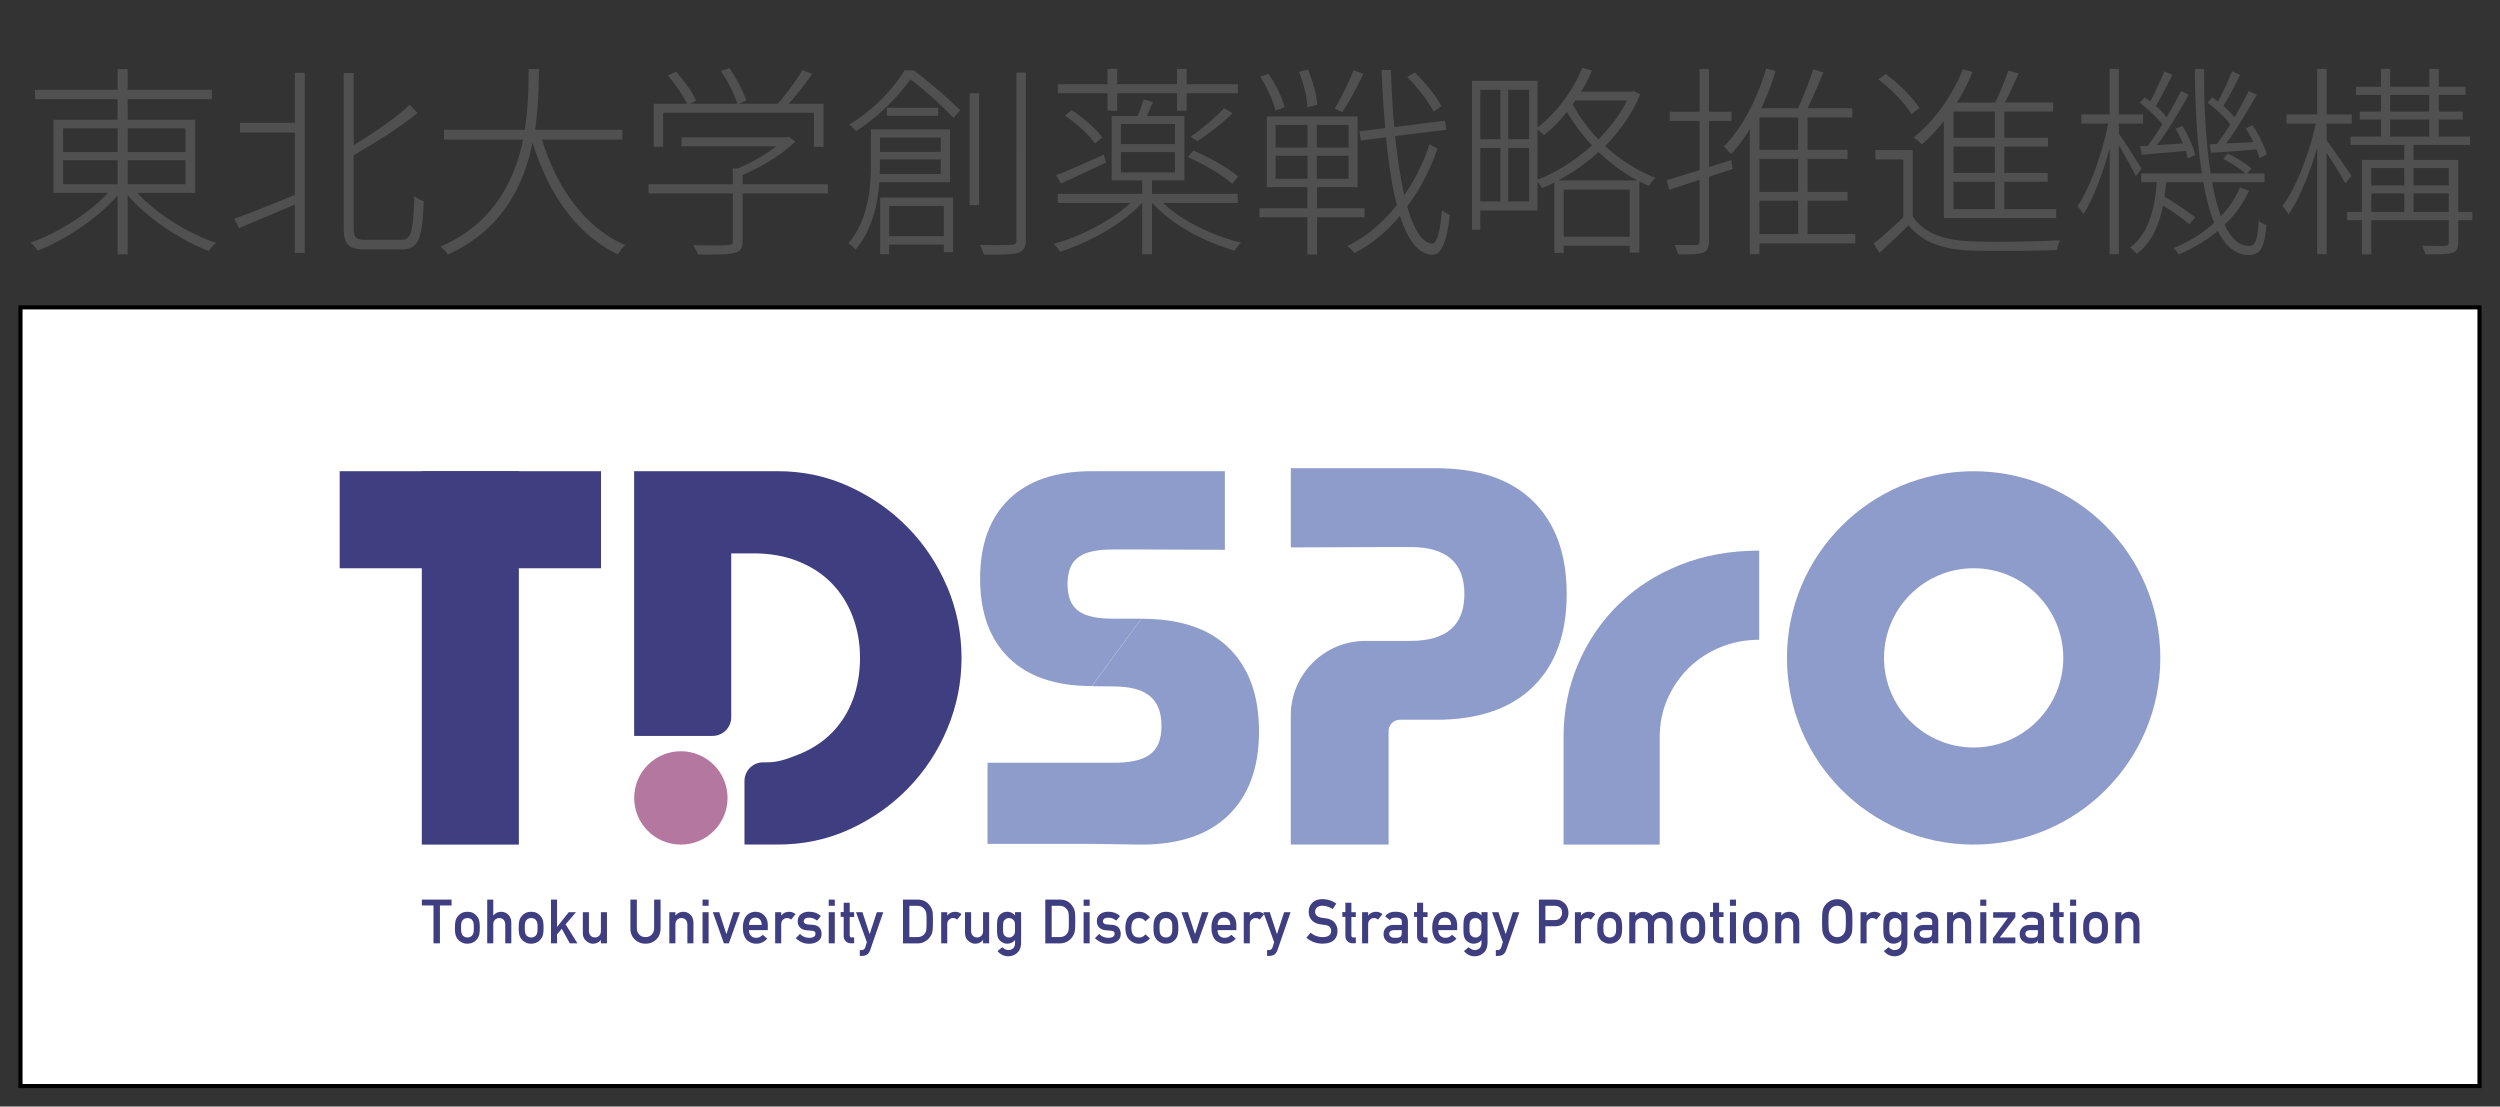
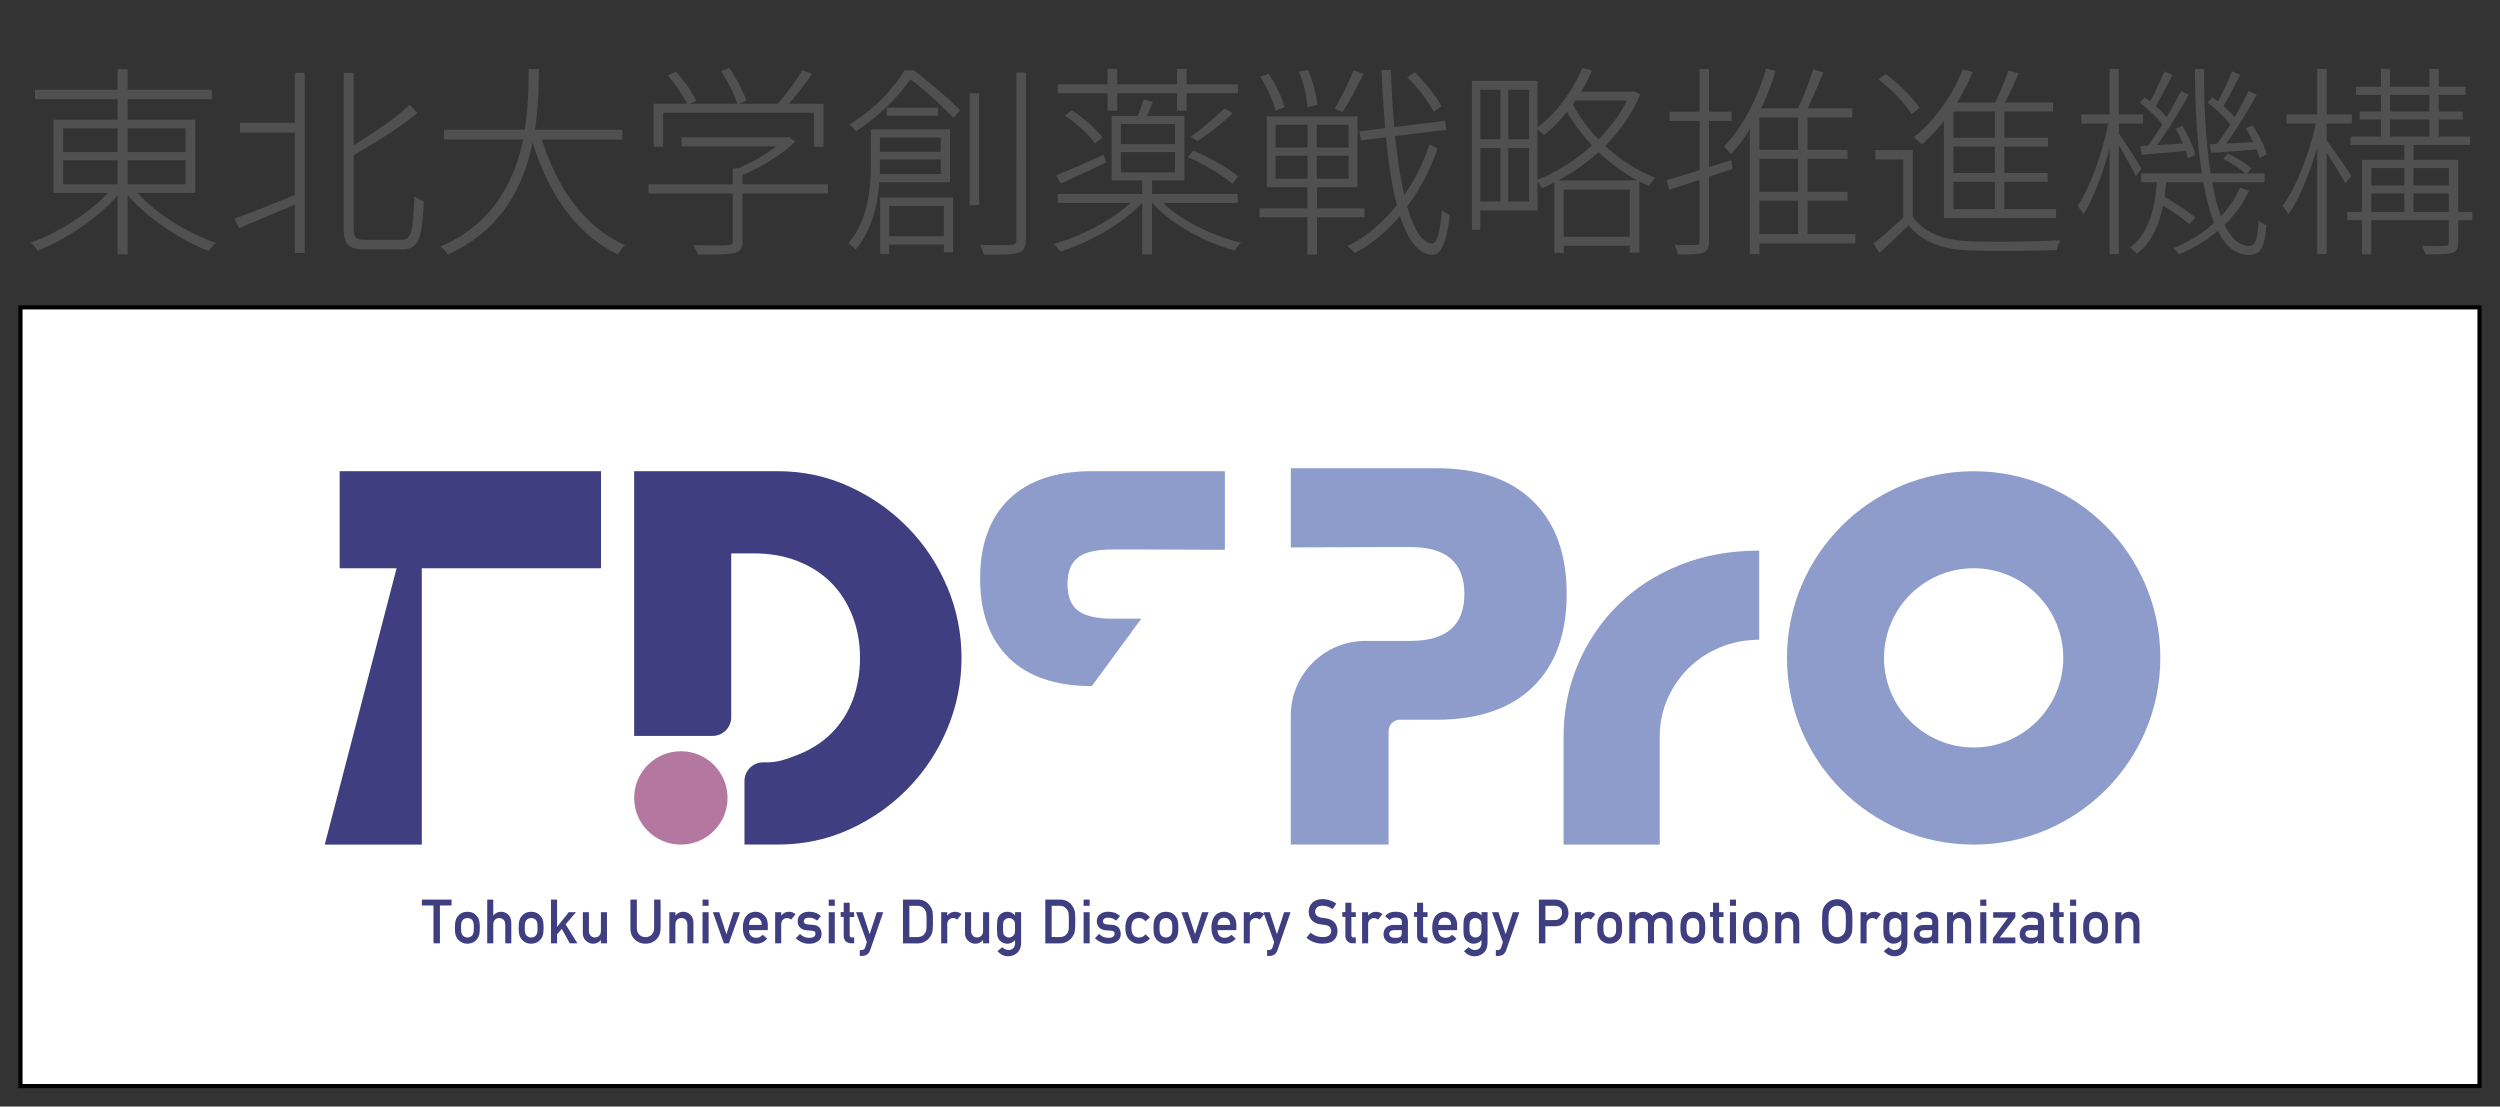
<svg xmlns="http://www.w3.org/2000/svg" id="text" viewBox="0 0 610 270">
  <rect x="0" y="0" width="610" height="270" fill="#333333" stroke="none" />
  <defs>
    <style>.cls-2{fill:#8d9cca}.cls-3{fill:#505050}.cls-6{fill:#3f3e80}</style>
  </defs>
  <path d="M0 0h610v270H0z" style="fill:none" />
  <path d="M33.5 47.06c4.7 5.15 12.5 9.95 19.2 12.2-.6.45-1.35 1.35-1.75 2-6.8-2.6-14.95-8-19.8-13.65v14.45H28.7v-14.4c-4.85 5.65-12.85 10.9-19.55 13.5-.4-.6-1.1-1.55-1.7-1.95 6.55-2.3 14.25-7.1 18.9-12.15h-13.3V29.21H28.7v-5H8.55v-2.3H28.7v-5.05h2.45v5.05H51.7v2.3H31.15v5h16.5v17.85H33.5Zm-18.1-9.95h13.3v-5.8H15.4v5.8Zm0 7.85h13.3v-5.85H15.4v5.85Zm15.75-13.65v5.8h14.1v-5.8h-14.1Zm14.1 7.8h-14.1v5.85h14.1v-5.85ZM71.95 17.76h2.4v43.95h-2.4v-11.8c-4.85 2.05-9.8 4.15-13.6 5.75l-1.2-2.3c3.75-1.3 9.3-3.55 14.8-5.8v-15.2h-13.4v-2.4h13.4v-12.2ZM97.9 58.51c2.55 0 2.9-2.2 3.2-10.65.65.55 1.65 1.05 2.3 1.2-.35 8.8-1.05 11.8-5.45 11.8H89.1c-4 0-5.25-1.15-5.25-5.5V17.81h2.45v17.6c5.05-3.05 10.45-6.75 13.65-9.85l1.9 2c-4.1 3.45-10.1 7.15-15.55 10.3v17.55c0 2.55.5 3.1 2.9 3.1h8.7ZM132.25 34.06c3.6 11.8 10.5 21.5 20.3 25.75-.65.55-1.35 1.55-1.8 2.25-10.05-4.8-16.95-14.75-20.8-27.3-2.1 10.4-7.4 21.4-20.7 27.35-.4-.65-1.15-1.5-1.8-1.95 13-5.55 18.1-16.15 20.2-26.1h-19.3v-2.4h19.7c.9-5.7.9-11 .95-14.8h2.5c-.05 3.9-.1 9.15-.95 14.8h21.3v2.4h-19.6ZM202 47.21h-20.8v11.6c0 1.7-.45 2.5-2 2.9-1.5.4-4.2.4-8.9.4-.2-.65-.7-1.6-1.15-2.3 4.3.1 7.4.1 8.45 0 1.05-.1 1.2-.3 1.2-1v-11.6h-20.55v-2.25h20.55v-3.85h1.25c3.3-1.4 6.8-3.4 9.35-5.4h-23.1v-2.2h25.6l.55-.15 1.6 1.2c-3.2 3.15-8.35 6.2-12.85 8.15v2.25H202v2.25Zm-40.2-11.4h-2.3v-10.5h8.15c-1-2-2.9-4.8-4.7-6.9l2-.9c1.95 2.15 4.05 5.05 4.9 7.05l-1.4.75h11.45c-.65-2.2-2.3-5.5-4-7.95l2.05-.75c1.75 2.5 3.5 5.85 4.15 7.95l-1.8.75h9.45c2.05-2.25 4.6-5.75 6.05-8.2l2.35.95c-1.7 2.45-3.8 5.15-5.7 7.25h8.5v10.5h-2.35v-8.3h-36.8v8.3ZM214.55 44.46c-.4 5.45-1.8 11.75-5.8 16.45-.35-.5-1.25-1.25-1.75-1.55 4.8-5.65 5.5-13.35 5.5-19.15v-8.65h19.3v12.9h-17.25Zm8.4-27.3c3.9 2.95 8.8 7.15 11.35 9.75l-1.65 1.85c-2.4-2.5-6.7-6.6-10.5-9.4-2.8 3.9-7.25 8.75-13.3 12.65-.35-.5-1.1-1.25-1.65-1.6 6.3-3.8 11-9.1 13.5-13.25h2.25Zm6.6 25.3v-3.55H214.7v1.35c0 .7 0 1.45-.05 2.2h14.9Zm-14.85-8.9v3.5h14.85v-3.5H214.7Zm.05 14.65h17.8v13.35h-2.25v-1.9h-13.35v2.35h-2.2v-13.8Zm14.15-21.9v1.95h-12.5v-1.95h12.5Zm-11.95 23.95v7.35h13.35v-7.35h-13.35Zm19.65-27.5h2.3v27.3h-2.3v-27.3Zm13.7-5.05v40.8c0 1.95-.65 2.8-1.95 3.2-1.3.4-3.75.45-8.3.4-.15-.55-.55-1.65-.95-2.35 3.65.1 6.7.05 7.55 0 .95 0 1.35-.3 1.35-1.2V17.71h2.3ZM283.8 49.51c4.5 4.35 12.1 8.05 19.05 9.7-.55.5-1.25 1.3-1.55 1.95-7.35-2.05-15.55-6.45-20.15-11.65h-.05v12.55h-2.4V49.51h-.05c-4.75 5.15-13.05 9.75-20 11.9-.35-.6-1.05-1.45-1.55-1.9 6.5-1.8 14.1-5.65 18.75-10H258.1v-2.2h20.6v-3.3h-7.45v-15.7h6.35c.55-1.3 1.1-2.9 1.4-4.05l2.3.6c-.45 1.2-1 2.4-1.45 3.45H289v15.7h-7.9v3.3H302v2.2h-18.2Zm-13.95-9.85c-3.8 1.8-7.8 3.7-11 5.1l-1.15-2c3-1.15 7.35-3.1 11.65-5.05l.5 1.95Zm.4-16.9H258.1v-2.2h12.15v-3.75h2.35v3.75h14.6v-3.75h2.35v3.75h12.5v2.2h-12.5v4.25h-2.35v-4.25h-14.6v4.25h-2.35v-4.25Zm-8.75 4.15c2.85 1.8 6.05 4.6 7.45 6.65l-1.8 1.45c-1.4-2.1-4.5-4.95-7.35-6.8l1.7-1.3Zm12 8.25h13.2v-4.9h-13.2v4.9Zm0 6.9h13.2v-4.95h-13.2v4.95Zm27.2 2.8c-2.35-2.1-7.05-4.85-10.9-6.55l1.35-1.55c3.9 1.6 8.6 4.25 10.95 6.3l-1.4 1.8Zm.05-17.25c-2.45 2.45-5.95 5.1-8.6 6.85l-1.65-1.1c2.6-1.75 6.2-4.85 8.2-6.95l2.05 1.2ZM321.35 53.01v9.1H319v-9.1h-11.7v-2.2H319v-5.15h-9.9V28.41h22.15v17.25h-9.9v5.15h11.6v2.2h-11.6Zm-10.15-26c-.45-2.2-2.05-5.7-3.7-8.3l2-.7c1.8 2.5 3.4 5.95 3.9 8.15l-2.2.85Zm.05 9h7.8v-5.55h-7.8v5.55Zm0 7.6h7.8v-5.6h-7.8v5.6ZM319 26.16c-.05-2.25-.9-5.9-2.05-8.65l2.2-.5c1.2 2.8 2.15 6.35 2.25 8.55l-2.4.6Zm10.05 4.3h-7.75v5.55h7.75v-5.55Zm0 7.55h-7.75v5.6h7.75v-5.6Zm3.6-20c-1.5 3.2-3.55 7-5.1 9.35l-1.9-.85c1.5-2.45 3.55-6.55 4.6-9.35l2.4.85Zm18.1 18.25c-1.7 5-4.2 9.85-7.4 14.1 1.6 5.55 3.6 8.9 6.05 9.05 1.2.05 2-2.9 2.45-8.1.5.45 1.4.95 1.9 1.15-.85 7.4-2.35 9.8-4.3 9.7-3.45-.15-6-3.7-7.85-9.5-3.25 3.85-7 7-11.1 9.1-.45-.55-1.15-1.3-1.75-1.75 4.5-2.15 8.65-5.65 12.1-10-1.2-4.55-2.05-10.2-2.65-16.5l-6.15.75-.35-2.2 6.3-.8c-.4-4.45-.7-9.25-.9-14.2h2.3c.15 4.85.4 9.55.8 13.95l12.35-1.55.35 2.2-12.5 1.55c.6 5.45 1.3 10.35 2.25 14.4 2.65-3.85 4.75-8.1 6.15-12.4l1.95 1.05Zm-.95-9c-1.2-2.4-3.9-6-6.45-8.45l1.85-1.15c2.55 2.5 5.35 5.95 6.5 8.25l-1.9 1.35ZM400.2 23.01c-1.95 4.8-5 9-8.55 12.6 3.4 3.15 7.55 5.95 12.25 7.75-.5.5-1.15 1.35-1.55 2-.8-.35-1.6-.7-2.35-1.1v17.35h-2.35v-1.65h-16.1v1.75h-2.3v-17.2c-1 .55-2 1-3 1.4-.25-.45-.7-1.05-1.1-1.55v7H361.2v4.7h-2.05V19.71h16v11.4c4.55-3.5 8.55-8.8 10.95-14.55l2.35.65c-.75 1.75-1.65 3.5-2.65 5.15h12.4l.4-.15 1.6.8Zm-39-1.1v12.05h4.9V21.91h-4.9Zm0 27.25h4.9V36.11h-4.9v13.05Zm11.9-27.25H368v12.05h5.1V21.91Zm0 27.25V36.11H368v13.05h5.1Zm2.05-5.3c4.45-1.75 9.2-4.65 13.3-8.4-2.55-2.7-4.6-5.55-6.1-8.15-1.75 2.15-3.65 4.1-5.6 5.65-.35-.35-1.05-.95-1.6-1.4v12.3Zm24.35.15c-3.55-1.9-6.7-4.3-9.45-6.9a50.59 50.59 0 0 1-9.8 6.9h19.25Zm-1.85 13.75v-11.5h-16.1v11.5h16.1ZM384.4 24.51l-.65.95c1.45 2.75 3.6 5.75 6.25 8.55 2.85-2.85 5.3-6.05 7-9.5h-12.6ZM422.75 41.26c-1.9.6-3.85 1.25-5.75 1.85v15.75c0 1.6-.45 2.4-1.5 2.8-1.05.35-2.85.45-6.05.4-.15-.55-.5-1.6-.85-2.3 2.5.05 4.55.05 5.2 0 .6 0 .9-.2.9-.9v-15l-7.4 2.45-.65-2.35c2.2-.65 5-1.5 8.05-2.45v-12h-7.3v-2.25h7.3v-10.4h2.3v10.4h5.5v2.25H417v11.25l5.45-1.7.3 2.2Zm29.95 18.15h-23.4v2.6h-2.35v-30.5c-1.4 2.3-2.95 4.35-4.55 6.1-.4-.4-1.25-1.4-1.8-1.85 4.5-4.5 8.15-11.55 10.35-19.05l2.3.6c-.95 3.15-2.15 6.25-3.5 9.1h8.95c1.35-2.8 2.85-6.7 3.7-9.5l2.5.75c-1.15 2.8-2.6 6.15-3.85 8.75h10.9v2.25h-10.9v7.9h9.75v2.2h-9.75v8.05h9.75v2.15h-9.75v8.15h11.65v2.3Zm-13.95-30.75h-9.45v7.9h9.45v-7.9Zm0 10.1h-9.45v8.05h9.45v-8.05Zm-9.45 18.35h9.45v-8.15h-9.45v8.15ZM466.7 52.81c2.65 4 7.55 5.8 13.9 6.05 5.25.25 16.6.1 22.1-.25-.35.55-.7 1.65-.8 2.4-5.25.2-15.9.3-21.25.1-6.85-.25-11.75-2.15-14.95-6.15-2.3 2.25-4.7 4.55-7.15 6.75l-1.4-2.3c2.2-1.7 4.9-4.1 7.25-6.4v-14.1h-6.8v-2.3h9.1v16.2Zm-.3-24.95c-1.5-2.55-4.9-6.1-8.1-8.5l1.8-1.3c3.2 2.3 6.65 5.8 8.25 8.3l-1.95 1.5Zm7.9 1.7c-1.7 2.15-3.5 4.1-5.4 5.7-.4-.45-1.35-1.35-1.95-1.75 5-3.95 9.35-10.05 12-16.6l2.35.65c-1.05 2.6-2.35 5.1-3.8 7.45h9.35c1.15-2.4 2.45-5.55 3.2-7.8l2.5.7c-1 2.3-2.2 4.95-3.35 7.1h11.75v2.2h-11.9v6.4h10.65v2.15h-10.65v6.45h10.6v2.15h-10.6v6.65h12.65v2.2h-27.4V29.56Zm12.45-2.35h-10.1v6.4h10.1v-6.4Zm0 8.55h-10.1v6.45h10.1v-6.45Zm0 8.6h-10.1v6.65h10.1v-6.65ZM521.15 43.01c-.7-1.55-2.7-5.1-4.15-7.55v26.55h-2.25v-25.8c-1.65 6.15-4.05 12.4-6.4 16.05-.35-.6-1-1.5-1.45-1.95 3-4.35 6.05-12.9 7.5-20.15h-6.55v-2.25h6.9v-11.1H517v11.1h5.9v2.25H517v2.45c1.3 1.75 4.75 7.2 5.5 8.55l-1.35 1.85Zm27.6 3.55c-1.4 3.1-3.4 5.85-5.95 8.3 1.65 3.35 3.6 5.15 5.95 5.15 1.55 0 2.1-1.3 2.35-6.15.5.45 1.35.85 1.9 1.05-.45 5.55-1.4 7.3-4.4 7.3s-5.55-2.1-7.45-5.85c-2.75 2.3-5.95 4.2-9.5 5.7-.3-.4-.9-1.15-1.35-1.5 3.8-1.55 7.2-3.65 9.95-6.2-1.1-2.7-1.95-6.05-2.65-9.9h-9.05c-.1 1.2-.25 2.4-.4 3.55 2.65 1.55 5.8 3.65 7.5 5.05l-1.45 1.65c-1.4-1.25-4-3.05-6.45-4.55-.95 4.85-2.8 9.1-6.4 11.8-.35-.45-1.1-1.25-1.65-1.55 4.6-3.35 6.05-9.45 6.55-15.95h-3.8v-2.15h14.8c-1.1-7.15-1.65-15.85-1.7-25.45h2.25c-.05 9.9.5 18.55 1.6 25.45h8.5c-1.35-1.1-3.55-2.6-5.45-3.55l1.15-1.3c2.05 1 4.5 2.5 5.75 3.65l-1.05 1.2h4.25v2.15h-12.8c.6 3.2 1.3 6 2.15 8.3 2-2.1 3.55-4.45 4.65-7l2.2.8Zm-24.7-11c1.15-1.45 2.35-3.35 3.6-5.25-1.3-1.6-3.55-3.75-5.55-5.25l1.2-1.3c.45.3.9.65 1.35 1 1.2-2.2 2.6-5.25 3.45-7.35l1.95.85c-1.2 2.5-2.75 5.5-4.05 7.6 1.05.9 2 1.85 2.65 2.75 1.35-2.25 2.6-4.55 3.5-6.4l1.9.9c-2.15 3.9-5.1 8.8-7.75 12.3l6.35-.4c-.55-1.25-1.15-2.5-1.8-3.6l1.65-.7c1.4 2.25 2.75 5.25 3.15 7.1l-1.8.85c-.1-.55-.3-1.15-.5-1.85-3.9.4-7.6.65-10.75.95l-.4-2.1 1.85-.1Zm16.9-.45c1-1.35 2.15-3 3.25-4.75-1.2-1.6-3.5-3.8-5.55-5.3l1.15-1.3c.45.3.9.65 1.4 1 1.2-2.2 2.6-5.25 3.4-7.35l2 .85c-1.25 2.5-2.8 5.55-4.1 7.6 1.05.9 2 1.9 2.75 2.75 1.3-2.25 2.5-4.5 3.4-6.4l2 .9c-2.15 3.8-4.95 8.45-7.45 11.9 2.05-.1 4.3-.2 6.6-.35-.55-1.15-1.2-2.35-1.85-3.35l1.7-.75c1.45 2.25 2.95 5.2 3.45 7.1l-1.8.95c-.15-.65-.4-1.35-.7-2.15-4.05.35-7.85.65-11.1.8l-.35-2.05 1.8-.1ZM572.25 44.76c-.75-1.55-2.95-5-4.55-7.5v24.75h-2.3v-25.9c-1.85 6.2-4.45 12.55-7 16.2-.35-.6-1-1.55-1.5-2 3.25-4.35 6.6-12.85 8.15-20.15h-7.15v-2.25h7.5v-11.1h2.3v11.1h6.15v2.25h-6.15v4.15c1.4 1.75 5.15 7.25 6.05 8.6l-1.5 1.85Zm31 8.95h-3.45v5.45c0 1.45-.35 2.15-1.45 2.55-1.15.35-3.2.35-6.55.35-.15-.55-.5-1.45-.8-2.1 2.7.1 4.95.05 5.65.05.65-.05.85-.25.85-.8v-5.5h-18.9v8.35h-2.3v-8.35h-3.6v-2h3.6v-12.7h10.35v-3.65h-13.1v-2.05h7.4v-4.15h-5.2v-1.95h5.2v-4.05h-6.1v-2h6.1v-4.35h2.25v4.35h9.55v-4.35h2.3v4.35h6.55v2h-6.55v4.05h5.85v1.95h-5.85v4.15h7.65v2.05h-13.8v3.65h10.9v12.7h3.45v2Zm-24.65-12.7v4.25h8.05v-4.25h-8.05Zm0 10.7h8.05v-4.5h-8.05v4.5Zm4.6-24.5h9.55v-4.05h-9.55v4.05Zm0 6.1h9.55v-4.15h-9.55v4.15Zm5.7 7.7v4.25h8.6v-4.25h-8.6Zm8.6 10.7v-4.5h-8.6v4.5h8.6Z" class="cls-3" />
  <path d="M5 75h600v190H5z" style="fill:#fff;stroke:#000;stroke-miterlimit:10" />
  <path d="M105.77 220.93h-2.83v-1.43h7.24v1.43h-2.84v9.24h-1.57v-9.24ZM111.01 226.37c0-.8.06-1.42.19-1.85.13-.42.33-.78.61-1.06.2-.25.49-.48.85-.68.36-.19.82-.29 1.38-.3.58 0 1.05.11 1.41.3.36.2.63.43.82.68.29.29.5.64.62 1.06.12.43.18 1.04.18 1.85s-.06 1.41-.18 1.83c-.12.42-.33.78-.62 1.09-.09.11-.21.22-.35.33-.12.12-.28.23-.48.31-.36.21-.83.32-1.41.33-.56 0-1.02-.12-1.38-.33-.36-.19-.65-.4-.85-.64-.27-.31-.48-.67-.61-1.09-.13-.42-.19-1.03-.19-1.83Zm4.6.01c0-.54-.02-.94-.07-1.19-.05-.24-.14-.45-.29-.63a1.06 1.06 0 0 0-.48-.4c-.21-.1-.44-.15-.71-.15-.25 0-.48.05-.7.15-.2.1-.37.23-.5.4-.13.18-.22.39-.28.63-.06.25-.08.64-.08 1.18s.03.92.08 1.16c.06.25.15.47.28.66.13.15.29.28.5.39.21.11.45.16.7.16.27 0 .51-.05.71-.16.21-.11.37-.24.48-.39.15-.19.24-.41.29-.66.05-.25.07-.63.07-1.15ZM118.88 219.5h1.48v3.88h.03c.49-.6 1.12-.9 1.91-.9.61 0 1.17.22 1.67.67.5.45.76 1.11.79 1.98v5.05h-1.48v-4.53c0-.53-.14-.94-.41-1.22-.27-.28-.62-.42-1.04-.42s-.78.14-1.05.42c-.28.28-.42.68-.42 1.22v4.53h-1.48V219.5ZM126.57 226.37c0-.8.06-1.42.19-1.85.13-.42.33-.78.61-1.06.2-.25.49-.48.85-.68.36-.19.82-.29 1.38-.3.58 0 1.05.11 1.41.3.36.2.63.43.82.68.29.29.5.64.62 1.06.12.43.18 1.04.18 1.85s-.06 1.41-.18 1.83c-.12.42-.33.78-.62 1.09-.09.11-.21.22-.35.33-.12.12-.28.23-.48.31-.36.21-.83.32-1.41.33-.56 0-1.02-.12-1.38-.33-.36-.19-.65-.4-.85-.64-.27-.31-.48-.67-.61-1.09-.13-.42-.19-1.03-.19-1.83Zm4.59.01c0-.54-.02-.94-.07-1.19-.05-.24-.14-.45-.29-.63a1.06 1.06 0 0 0-.48-.4c-.21-.1-.44-.15-.71-.15-.25 0-.48.05-.7.15-.2.1-.37.23-.5.4-.13.18-.22.39-.28.63-.06.25-.08.64-.08 1.18s.03.92.08 1.16c.06.25.15.47.28.66.13.15.29.28.5.39.21.11.45.16.7.16.27 0 .51-.05.71-.16.21-.11.37-.24.48-.39.15-.19.24-.41.29-.66.05-.25.07-.63.07-1.15ZM134.44 219.5h1.48v6.64h.03l2.83-3.57h1.77l-2.54 2.97 2.89 4.64h-1.86l-1.96-3.55-1.16 1.36v2.19h-1.48V219.5ZM142.22 222.57h1.48v4.53c0 .51.14.91.42 1.2.27.29.62.43 1.05.43s.77-.14 1.04-.43c.28-.29.41-.69.41-1.2v-4.53h1.48v7.6h-1.48v-.81h-.03c-.49.6-1.12.9-1.91.9-.61 0-1.16-.24-1.65-.69-.54-.44-.81-1.09-.82-1.94v-5.06ZM153.82 219.5h1.57v6.89c0 .73.21 1.28.61 1.66.39.4.89.6 1.5.6s1.12-.2 1.51-.6c.39-.38.59-.94.6-1.66v-6.89h1.57v7.06c-.02 1.12-.37 2.01-1.06 2.67-.69.68-1.56 1.02-2.62 1.03-1.04 0-1.9-.35-2.6-1.03-.71-.66-1.07-1.55-1.08-2.67v-7.06ZM163.32 222.57h1.48v.81h.03c.49-.6 1.12-.9 1.91-.9.61 0 1.17.22 1.67.67.5.45.76 1.11.79 1.98v5.05h-1.48v-4.53c0-.53-.14-.94-.41-1.22-.27-.28-.62-.42-1.04-.42s-.78.14-1.05.42c-.28.28-.42.68-.42 1.22v4.53h-1.48v-7.6ZM171.42 219.5h1.48v1.52h-1.48v-1.52Zm0 3.07h1.48v7.6h-1.48v-7.6ZM173.93 222.57h1.57l1.73 5.33h.03l1.72-5.33h1.57l-2.7 7.6h-1.22l-2.7-7.6ZM182.75 226.95c0 .61.17 1.08.51 1.39.32.32.73.48 1.25.48.6 0 1.14-.25 1.61-.74l1.07.95c-.75.83-1.64 1.24-2.65 1.23-.39 0-.77-.06-1.13-.18-.18-.06-.36-.15-.54-.26-.19-.09-.36-.21-.52-.34-.31-.28-.57-.68-.76-1.19-.21-.49-.32-1.12-.32-1.9s.09-1.38.28-1.88c.18-.51.42-.91.71-1.2.29-.3.62-.51.99-.64.36-.13.71-.2 1.06-.2.84 0 1.55.29 2.13.86.59.57.89 1.36.9 2.36v1.26h-4.59Zm3.11-1.26c-.02-.59-.17-1.04-.46-1.35-.28-.29-.65-.43-1.09-.43s-.81.14-1.09.43c-.28.3-.43.75-.46 1.35h3.11ZM189.13 222.57h1.48v.81h.03c.49-.6 1.12-.9 1.92-.9.59 0 1.11.2 1.55.58l-1.08 1.32c-.31-.25-.64-.38-.97-.38-.38 0-.7.13-.97.38-.3.25-.46.65-.47 1.21v4.58h-1.48v-7.6ZM195.19 227.85c.6.65 1.38.98 2.33.98.43 0 .77-.09 1.05-.26a.8.8 0 0 0 .4-.72c0-.27-.08-.46-.24-.57-.17-.11-.39-.17-.66-.18l-1.31-.12c-.62-.06-1.13-.27-1.51-.64-.4-.36-.6-.87-.61-1.52 0-.78.28-1.37.8-1.76.51-.39 1.16-.59 1.95-.59.34 0 .65.02.92.07s.52.12.76.21c.45.19.86.45 1.22.77l-.92 1.11c-.29-.21-.59-.39-.9-.53-.31-.12-.67-.18-1.08-.18-.46 0-.79.08-.97.26-.19.17-.29.39-.29.66 0 .17.06.32.22.45.14.14.39.23.75.27l1.22.1c.77.06 1.32.3 1.66.72.32.41.48.93.48 1.56 0 .74-.3 1.31-.87 1.71-.57.41-1.29.62-2.18.63-1.2 0-2.28-.45-3.24-1.36l1.03-1.05ZM202.21 219.5h1.48v1.52h-1.48v-1.52Zm0 3.07h1.48v7.6h-1.48v-7.6ZM205.85 220.26h1.48v2.31h1.08v1.17h-1.08v4.43c0 .39.17.57.53.56h.55v1.43h-.77c-.52 0-.94-.17-1.27-.5-.34-.32-.51-.78-.51-1.38v-4.56h-.74v-1.17h.74v-2.31ZM208.87 222.57h1.57l1.74 5.33h.03l1.74-5.33h1.57l-3.17 9.18c-.2.57-.48.97-.84 1.19-.36.21-.77.31-1.23.31h-.49v-1.43h.43c.19 0 .37-.05.54-.16.17-.11.28-.28.35-.5l.4-1.28-2.64-7.31ZM220.32 219.5h3.62c1.4 0 2.45.61 3.15 1.8.25.4.41.82.47 1.26.05.44.08 1.2.08 2.28 0 1.15-.04 1.95-.12 2.4-.04.23-.09.44-.17.62-.08.18-.18.36-.29.55-.3.5-.72.92-1.26 1.25-.53.35-1.19.53-1.96.53h-3.51v-10.68Zm1.57 9.15h1.88c.88 0 1.52-.31 1.92-.93.17-.23.29-.52.33-.87.04-.35.06-1 .06-1.95s-.02-1.6-.06-2c-.06-.4-.19-.73-.4-.98-.44-.62-1.05-.92-1.85-.9h-1.88v7.63ZM229.64 222.57h1.48v.81h.03c.49-.6 1.13-.9 1.92-.9.59 0 1.11.2 1.55.58l-1.08 1.32c-.31-.25-.64-.38-.97-.38-.38 0-.7.13-.97.38-.3.25-.46.65-.47 1.21v4.58h-1.48v-7.6ZM235.47 222.57h1.48v4.53c0 .51.14.91.42 1.2.27.29.62.43 1.05.43s.77-.14 1.04-.43c.28-.29.41-.69.41-1.2v-4.53h1.48v7.6h-1.48v-.81h-.03c-.49.6-1.12.9-1.91.9-.61 0-1.16-.24-1.65-.69-.54-.44-.81-1.09-.82-1.94v-5.06ZM247.67 229.38c-.49.57-1.12.86-1.9.88-.48 0-.87-.12-1.19-.32-.33-.19-.58-.4-.76-.62-.19-.25-.33-.55-.42-.92-.09-.36-.13-1.04-.13-2.04s.04-1.71.13-2.07c.09-.36.22-.66.42-.9.17-.24.43-.45.76-.64.32-.18.71-.27 1.19-.28.73 0 1.37.3 1.9.9v-.81h1.48v7.42c-.02 1.14-.34 1.98-.96 2.52-.62.55-1.37.83-2.24.83-1-.02-1.85-.44-2.55-1.27l1.15-.94c.19.18.41.34.65.46.25.14.51.22.78.23.51 0 .91-.15 1.22-.43.3-.29.46-.7.47-1.22v-.78Zm-2.93-3c0 .58.02.99.06 1.21.03.23.11.42.23.57.1.14.25.26.46.38.19.14.43.21.72.21s.53-.07.72-.21c.19-.11.34-.24.44-.38.12-.15.21-.34.25-.57.03-.22.04-.62.04-1.21s-.01-1-.04-1.23c-.04-.23-.12-.42-.25-.56-.1-.14-.25-.27-.44-.4-.19-.11-.44-.17-.72-.18-.29 0-.53.07-.72.18-.2.13-.36.27-.46.4-.12.14-.2.33-.23.56-.04.23-.06.64-.06 1.23ZM255.04 219.5h3.62c1.4 0 2.45.61 3.15 1.8.25.4.41.82.47 1.26.05.44.08 1.2.08 2.28 0 1.15-.04 1.95-.12 2.4-.04.23-.09.44-.17.62-.08.18-.18.36-.29.55-.3.5-.72.92-1.26 1.25-.54.35-1.19.53-1.96.53h-3.51v-10.68Zm1.57 9.15h1.88c.88 0 1.52-.31 1.92-.93.18-.23.29-.52.33-.87.04-.35.06-1 .06-1.95s-.02-1.6-.06-2c-.06-.4-.19-.73-.4-.98-.44-.62-1.05-.92-1.85-.9h-1.88v7.63ZM264.4 219.5h1.48v1.52h-1.48v-1.52Zm0 3.07h1.48v7.6h-1.48v-7.6ZM268.17 227.85c.6.65 1.38.98 2.33.98.43 0 .78-.09 1.05-.26s.41-.41.41-.72c0-.27-.08-.46-.24-.57-.17-.11-.39-.17-.66-.18l-1.31-.12c-.62-.06-1.12-.27-1.51-.64-.4-.36-.6-.87-.61-1.52 0-.78.28-1.37.8-1.76.51-.39 1.16-.59 1.95-.59.34 0 .65.02.92.07s.52.12.76.21c.45.19.86.45 1.22.77l-.92 1.11c-.28-.21-.58-.39-.9-.53-.31-.12-.67-.18-1.08-.18-.46 0-.79.08-.97.26-.19.17-.29.39-.29.66 0 .17.06.32.22.45.14.14.39.23.75.27l1.22.1c.77.06 1.32.3 1.66.72.32.41.48.93.48 1.56 0 .74-.3 1.31-.87 1.71-.57.41-1.29.62-2.18.63-1.2 0-2.28-.45-3.24-1.36l1.03-1.05ZM280.58 228.95c-.32.38-.7.69-1.14.93-.44.25-.94.38-1.51.39-.87 0-1.63-.3-2.29-.92-.68-.61-1.03-1.6-1.05-2.97.02-1.38.37-2.38 1.05-3 .66-.61 1.42-.91 2.29-.9.57 0 1.07.13 1.51.37.43.24.81.56 1.13.96l-1.09 1c-.37-.51-.87-.78-1.5-.8-1.26-.02-1.9.77-1.92 2.38.02 1.6.66 2.38 1.92 2.36.62 0 1.12-.27 1.5-.79l1.09 1ZM281.45 226.37c0-.8.06-1.42.19-1.85.13-.42.34-.78.61-1.06.2-.25.49-.48.85-.68.36-.19.82-.29 1.38-.3.58 0 1.05.11 1.41.3.35.2.63.43.82.68.29.29.5.64.62 1.06.12.43.18 1.04.18 1.85s-.06 1.41-.18 1.83c-.12.42-.33.78-.62 1.09-.09.11-.21.22-.35.33-.12.12-.28.23-.47.31-.36.21-.83.32-1.41.33-.56 0-1.02-.12-1.38-.33-.36-.19-.65-.4-.85-.64-.27-.31-.48-.67-.61-1.09-.13-.42-.19-1.03-.19-1.83Zm4.59.01c0-.54-.02-.94-.07-1.19-.05-.24-.14-.45-.29-.63a1.06 1.06 0 0 0-.48-.4c-.2-.1-.44-.15-.71-.15-.25 0-.48.05-.7.15-.2.1-.37.23-.5.4-.13.18-.22.39-.28.63-.06.25-.08.64-.08 1.18s.03.92.08 1.16c.06.25.15.47.28.66.13.15.29.28.5.39.21.11.45.16.7.16.27 0 .51-.05.71-.16.21-.11.38-.24.48-.39.15-.19.24-.41.29-.66.05-.25.07-.63.07-1.15ZM288.27 222.57h1.57l1.73 5.33h.03l1.72-5.33h1.57l-2.7 7.6h-1.22l-2.7-7.6ZM297.08 226.95c0 .61.17 1.08.51 1.39.32.32.73.48 1.25.48.6 0 1.14-.25 1.61-.74l1.07.95c-.75.83-1.64 1.24-2.65 1.23-.39 0-.77-.06-1.13-.18-.19-.06-.36-.15-.54-.26-.18-.09-.36-.21-.52-.34-.31-.28-.57-.68-.76-1.19-.21-.49-.32-1.12-.32-1.9s.09-1.38.28-1.88c.18-.51.42-.91.71-1.2.29-.3.62-.51.99-.64.36-.13.71-.2 1.06-.2.84 0 1.55.29 2.13.86.59.57.89 1.36.9 2.36v1.26h-4.59Zm3.12-1.26c-.02-.59-.17-1.04-.46-1.35-.28-.29-.65-.43-1.09-.43s-.81.14-1.1.43c-.28.3-.43.75-.46 1.35h3.11ZM303.47 222.57h1.48v.81h.03c.49-.6 1.13-.9 1.92-.9.59 0 1.11.2 1.55.58l-1.08 1.32c-.31-.25-.64-.38-.97-.38-.38 0-.7.13-.97.38-.3.25-.46.65-.47 1.21v4.58h-1.48v-7.6Z" class="cls-6" />
  <path d="M308.25 222.57h1.57l1.74 5.33h.03l1.74-5.33h1.57l-3.17 9.18c-.2.57-.48.97-.84 1.19-.36.21-.77.31-1.23.31h-.49v-1.43h.43c.19 0 .37-.05.54-.16.17-.11.28-.28.35-.5l.4-1.28-2.64-7.31ZM319.82 227.59c.82.7 1.8 1.05 2.94 1.06 1.34-.02 2.03-.52 2.04-1.49 0-.8-.44-1.28-1.35-1.44-.42-.06-.87-.12-1.37-.2-.89-.15-1.57-.49-2.03-1.02-.48-.54-.72-1.2-.72-1.98 0-.93.3-1.69.9-2.26.58-.57 1.41-.86 2.47-.87 1.29.03 2.4.4 3.35 1.1l-.87 1.33c-.78-.53-1.63-.8-2.56-.82-.48 0-.88.12-1.21.37-.34.26-.51.65-.52 1.16 0 .31.12.59.35.84.23.25.6.43 1.11.53.28.05.67.11 1.16.17.97.14 1.69.5 2.15 1.08.46.57.69 1.24.69 1.99-.05 2.04-1.26 3.08-3.63 3.11-1.53 0-2.85-.49-3.95-1.46l1.03-1.22ZM328.26 220.26h1.48v2.31h1.08v1.17h-1.08v4.43c0 .39.17.57.53.56h.55v1.43h-.77c-.52 0-.94-.17-1.27-.5-.34-.32-.51-.78-.51-1.38v-4.56h-.74v-1.17h.74v-2.31ZM332.34 222.57h1.48v.81h.03c.49-.6 1.12-.9 1.92-.9.59 0 1.11.2 1.55.58l-1.08 1.32c-.31-.25-.64-.38-.97-.38-.38 0-.7.13-.97.38-.3.25-.46.65-.47 1.21v4.58h-1.48v-7.6ZM342.04 229.5h-.03c-.14.26-.35.45-.64.57-.28.13-.68.19-1.18.19-.82 0-1.46-.23-1.9-.67-.47-.43-.7-.98-.7-1.65s.2-1.17.61-1.59c.41-.43 1-.65 1.79-.66h2.05v-.8c0-.67-.49-1-1.51-.98-.37 0-.66.04-.87.12-.22.09-.4.25-.52.47l-1.16-.92c.56-.76 1.39-1.13 2.49-1.11.93 0 1.67.17 2.22.54.55.38.83 1.04.84 1.96v5.19h-1.48v-.67Zm0-2.55h-1.78c-.86.02-1.29.33-1.28.92 0 .26.11.48.33.66.21.2.57.3 1.06.3.62 0 1.06-.07 1.31-.23.23-.16.35-.53.35-1.1v-.55ZM345.76 220.26h1.48v2.31h1.08v1.17h-1.08v4.43c-.01.39.16.57.52.56h.55v1.43h-.77c-.52 0-.94-.17-1.27-.5-.34-.32-.51-.78-.51-1.38v-4.56h-.74v-1.17h.74v-2.31ZM350.95 226.95c0 .61.17 1.08.51 1.39.32.32.73.48 1.25.48.6 0 1.14-.25 1.61-.74l1.07.95c-.75.83-1.64 1.24-2.65 1.23-.39 0-.77-.06-1.13-.18-.18-.06-.36-.15-.54-.26-.18-.09-.36-.21-.52-.34-.31-.28-.56-.68-.76-1.19-.21-.49-.32-1.12-.32-1.9s.09-1.38.28-1.88c.18-.51.42-.91.71-1.2.29-.3.62-.51.99-.64.36-.13.71-.2 1.06-.2.84 0 1.55.29 2.13.86.59.57.89 1.36.9 2.36v1.26h-4.59Zm3.12-1.26c-.02-.59-.17-1.04-.46-1.35-.29-.29-.65-.43-1.1-.43s-.81.14-1.09.43c-.28.3-.43.75-.46 1.35h3.11ZM361.48 229.38c-.49.57-1.12.86-1.9.88-.48 0-.88-.12-1.19-.32-.33-.19-.58-.4-.76-.62-.19-.25-.33-.55-.42-.92-.09-.36-.13-1.04-.13-2.04s.04-1.71.13-2.07c.08-.36.22-.66.42-.9.17-.24.43-.45.76-.64.32-.18.71-.27 1.19-.28.73 0 1.37.3 1.9.9v-.81h1.48v7.42c-.02 1.14-.34 1.98-.96 2.52-.62.55-1.37.83-2.24.83-1-.02-1.85-.44-2.55-1.27l1.15-.94c.19.18.41.34.65.46.25.14.51.22.78.23.5 0 .91-.15 1.22-.43.3-.29.46-.7.47-1.22v-.78Zm-2.92-3c0 .58.02.99.06 1.21.03.23.11.42.23.57.1.14.25.26.46.38.19.14.44.21.72.21s.53-.07.72-.21c.19-.11.34-.24.44-.38.12-.15.21-.34.25-.57.03-.22.04-.62.04-1.21s-.01-1-.04-1.23c-.04-.23-.13-.42-.25-.56-.1-.14-.25-.27-.44-.4-.19-.11-.44-.17-.72-.18-.29 0-.53.07-.72.18-.2.13-.36.27-.46.4-.12.14-.2.33-.23.56-.04.23-.06.64-.06 1.23ZM364.06 222.57h1.57l1.74 5.33h.03l1.74-5.33h1.57l-3.17 9.18c-.2.57-.48.97-.84 1.19-.36.21-.77.31-1.23.31h-.49v-1.43h.43c.19 0 .37-.05.54-.16.17-.11.28-.28.35-.5l.4-1.28-2.64-7.31ZM375.51 219.5h3.75c.41 0 .8.04 1.18.12.38.1.76.31 1.15.63.33.24.59.58.79 1.03.21.43.32.94.32 1.52 0 .79-.27 1.51-.81 2.16-.55.68-1.36 1.04-2.43 1.05h-2.39v4.17h-1.57V219.5Zm1.57 4.99h2.32c.58 0 1.02-.2 1.32-.56.28-.35.42-.75.42-1.18 0-.36-.06-.66-.17-.91-.12-.22-.28-.39-.5-.52-.32-.21-.7-.31-1.12-.3h-2.27v3.47ZM384.27 222.57h1.48v.81h.03c.49-.6 1.13-.9 1.92-.9.59 0 1.11.2 1.55.58l-1.08 1.32c-.31-.25-.64-.38-.97-.38-.38 0-.7.13-.97.38-.3.25-.46.65-.47 1.21v4.58h-1.48v-7.6ZM389.74 226.37c0-.8.06-1.42.19-1.85.13-.42.33-.78.61-1.06.2-.25.49-.48.85-.68.36-.19.82-.29 1.38-.3.58 0 1.05.11 1.41.3.36.2.63.43.82.68.29.29.5.64.62 1.06.12.43.18 1.04.18 1.85s-.06 1.41-.18 1.83c-.12.42-.33.78-.62 1.09-.09.11-.21.22-.35.33-.12.12-.28.23-.48.31-.36.21-.83.32-1.41.33-.56 0-1.02-.12-1.38-.33-.36-.19-.65-.4-.85-.64-.27-.31-.48-.67-.61-1.09-.13-.42-.19-1.03-.19-1.83Zm4.6.01c0-.54-.02-.94-.07-1.19-.05-.24-.14-.45-.29-.63a1.06 1.06 0 0 0-.48-.4c-.21-.1-.44-.15-.71-.15-.25 0-.48.05-.7.15-.2.1-.37.23-.5.4-.13.18-.22.39-.28.63-.06.25-.08.64-.08 1.18s.03.92.08 1.16c.06.25.15.47.28.66.13.15.29.28.5.39.21.11.45.16.7.16.27 0 .51-.05.71-.16.21-.11.37-.24.48-.39.15-.19.24-.41.29-.66.05-.25.07-.63.07-1.15ZM397.55 222.57h1.48v.81h.03c.5-.6 1.17-.9 1.99-.9.53 0 .95.1 1.27.27.32.19.61.43.87.73.6-.67 1.39-1.01 2.4-1 .63 0 1.21.22 1.73.67.52.45.79 1.11.8 1.98v5.05h-1.48v-4.53c0-.53-.14-.94-.43-1.22-.28-.28-.65-.42-1.09-.42s-.82.14-1.1.42c-.29.28-.44.68-.44 1.22v4.53h-1.48v-4.53c0-.53-.14-.94-.43-1.22s-.66-.42-1.1-.42-.81.14-1.1.42c-.3.28-.45.68-.45 1.22v4.53h-1.48v-7.6ZM410.02 226.37c0-.8.06-1.42.19-1.85.13-.42.33-.78.61-1.06.2-.25.49-.48.85-.68.36-.19.82-.29 1.38-.3.58 0 1.05.11 1.41.3.35.2.63.43.82.68.29.29.5.64.62 1.06.12.43.18 1.04.18 1.85s-.06 1.41-.18 1.83c-.12.42-.33.78-.62 1.09-.09.11-.21.22-.35.33-.12.12-.28.23-.47.31-.36.21-.83.32-1.41.33-.56 0-1.02-.12-1.38-.33-.36-.19-.65-.4-.85-.64-.28-.31-.48-.67-.61-1.09-.13-.42-.19-1.03-.19-1.83Zm4.6.01c0-.54-.02-.94-.07-1.19-.05-.24-.14-.45-.29-.63a1.06 1.06 0 0 0-.48-.4c-.2-.1-.44-.15-.71-.15-.25 0-.48.05-.7.15-.2.1-.37.23-.5.4-.13.18-.22.39-.28.63-.06.25-.09.64-.09 1.18s.03.92.09 1.16c.06.25.15.47.28.66.13.15.29.28.5.39.21.11.45.16.7.16.27 0 .51-.05.71-.16.21-.11.37-.24.48-.39.15-.19.24-.41.29-.66.05-.25.07-.63.07-1.15ZM417.98 220.26h1.48v2.31h1.08v1.17h-1.08v4.43c-.01.39.16.57.52.56h.55v1.43h-.77c-.52 0-.94-.17-1.27-.5-.34-.32-.51-.78-.51-1.38v-4.56h-.74v-1.17h.74v-2.31ZM422.1 219.5h1.48v1.52h-1.48v-1.52Zm0 3.07h1.48v7.6h-1.48v-7.6ZM425.29 226.37c0-.8.06-1.42.19-1.85.13-.42.33-.78.61-1.06.2-.25.49-.48.85-.68.36-.19.82-.29 1.38-.3.58 0 1.05.11 1.41.3.35.2.63.43.82.68.29.29.5.64.62 1.06.12.43.18 1.04.18 1.85s-.06 1.41-.18 1.83c-.12.42-.33.78-.62 1.09-.09.11-.21.22-.35.33-.12.12-.28.23-.47.31-.36.21-.83.32-1.41.33-.56 0-1.02-.12-1.38-.33-.36-.19-.65-.4-.85-.64-.28-.31-.48-.67-.61-1.09-.13-.42-.19-1.03-.19-1.83Zm4.59.01c0-.54-.02-.94-.07-1.19-.05-.24-.14-.45-.29-.63a1.06 1.06 0 0 0-.48-.4c-.2-.1-.44-.15-.71-.15-.25 0-.48.05-.7.15-.2.1-.37.23-.5.4-.13.18-.22.39-.28.63-.06.25-.09.64-.09 1.18s.03.92.09 1.16c.06.25.15.47.28.66.13.15.29.28.5.39.21.11.45.16.7.16.27 0 .51-.05.71-.16.21-.11.37-.24.48-.39.15-.19.24-.41.29-.66.05-.25.07-.63.07-1.15ZM433.15 222.57h1.48v.81h.03c.49-.6 1.12-.9 1.91-.9.61 0 1.17.22 1.67.67.5.45.76 1.11.79 1.98v5.05h-1.48v-4.53c0-.53-.14-.94-.41-1.22-.27-.28-.62-.42-1.04-.42s-.78.14-1.05.42c-.28.28-.42.68-.42 1.22v4.53h-1.48v-7.6ZM444.59 224.84c0-1.24.04-2.07.11-2.5.08-.42.19-.76.35-1.02.25-.49.65-.93 1.21-1.31.54-.39 1.22-.59 2.04-.6.82 0 1.51.21 2.06.6.54.39.94.83 1.18 1.32.17.26.29.6.36 1.02.06.42.09 1.25.09 2.49s-.03 2.05-.09 2.48c-.07.43-.19.77-.36 1.03-.24.49-.63.93-1.18 1.3-.55.39-1.23.6-2.06.62-.81-.02-1.49-.22-2.04-.62-.55-.38-.96-.81-1.21-1.3-.08-.16-.14-.32-.21-.46-.06-.15-.11-.34-.14-.57-.07-.43-.11-1.25-.11-2.48Zm1.56 0c0 1.05.04 1.76.11 2.14.07.37.2.67.41.9.17.22.38.4.65.54.26.16.58.24.95.24s.7-.08.97-.24c.26-.14.47-.32.62-.54.2-.23.34-.53.42-.9.07-.37.11-1.08.11-2.14s-.04-1.77-.11-2.15c-.08-.36-.22-.66-.42-.89-.16-.22-.37-.4-.62-.55-.28-.14-.6-.22-.97-.23a1.99 1.99 0 0 0-1.6.78c-.2.23-.34.53-.41.89-.08.38-.11 1.1-.11 2.15ZM453.96 222.57h1.48v.81h.03c.49-.6 1.13-.9 1.92-.9.59 0 1.11.2 1.55.58l-1.08 1.32c-.31-.25-.64-.38-.97-.38-.38 0-.7.13-.97.38-.3.25-.46.65-.47 1.21v4.58h-1.48v-7.6ZM463.93 229.38c-.49.57-1.12.86-1.9.88-.48 0-.88-.12-1.19-.32-.33-.19-.58-.4-.76-.62-.19-.25-.33-.55-.42-.92-.09-.36-.13-1.04-.13-2.04s.04-1.71.13-2.07c.08-.36.22-.66.42-.9.17-.24.43-.45.76-.64.32-.18.71-.27 1.19-.28.73 0 1.37.3 1.9.9v-.81h1.48v7.42c-.02 1.14-.34 1.98-.96 2.52-.62.55-1.37.83-2.24.83-1-.02-1.85-.44-2.55-1.27l1.15-.94c.19.18.41.34.65.46.25.14.51.22.78.23.5 0 .91-.15 1.22-.43.3-.29.46-.7.47-1.22v-.78Zm-2.92-3c0 .58.02.99.06 1.21.03.23.11.42.23.57.1.14.25.26.46.38.19.14.44.21.72.21s.53-.07.72-.21c.19-.11.34-.24.44-.38.12-.15.21-.34.25-.57.03-.22.04-.62.04-1.21s-.01-1-.04-1.23c-.04-.23-.13-.42-.25-.56-.1-.14-.25-.27-.44-.4-.19-.11-.44-.17-.72-.18-.29 0-.53.07-.72.18-.2.13-.36.27-.46.4-.12.14-.2.33-.23.56-.04.23-.06.64-.06 1.23ZM471.45 229.5h-.03c-.14.26-.35.45-.64.57-.28.13-.68.19-1.18.19-.82 0-1.46-.23-1.9-.67-.47-.43-.7-.98-.7-1.65s.2-1.17.61-1.59c.41-.43 1-.65 1.79-.66h2.05v-.8c0-.67-.49-1-1.51-.98-.37 0-.66.04-.87.12-.22.09-.4.25-.52.47l-1.16-.92c.56-.76 1.39-1.13 2.49-1.11.93 0 1.67.17 2.22.54.55.38.83 1.04.84 1.96v5.19h-1.48v-.67Zm0-2.55h-1.78c-.86.02-1.29.33-1.28.92 0 .26.11.48.33.66.21.2.57.3 1.06.3.62 0 1.06-.07 1.31-.23.23-.16.35-.53.35-1.1v-.55ZM475.08 222.57h1.48v.81h.03c.49-.6 1.12-.9 1.91-.9.61 0 1.17.22 1.67.67.5.45.76 1.11.79 1.98v5.05h-1.48v-4.53c0-.53-.14-.94-.41-1.22-.27-.28-.62-.42-1.04-.42s-.78.14-1.05.42c-.28.28-.42.68-.42 1.22v4.53h-1.48v-7.6ZM483.18 219.5h1.48v1.52h-1.48v-1.52Zm0 3.07h1.48v7.6h-1.48v-7.6ZM486.25 228.97l3.69-5.05h-3.6v-1.35h5.41v1.22l-3.81 4.95h3.81v1.43h-5.49v-1.21ZM497.26 229.5h-.03c-.14.26-.35.45-.64.57-.28.13-.68.19-1.18.19-.82 0-1.46-.23-1.9-.67-.47-.43-.7-.98-.7-1.65s.2-1.17.61-1.59c.41-.43 1-.65 1.79-.66h2.05v-.8c0-.67-.49-1-1.51-.98-.37 0-.66.04-.87.12-.22.09-.4.25-.52.47l-1.16-.92c.56-.76 1.39-1.13 2.49-1.11.93 0 1.67.17 2.22.54.55.38.83 1.04.84 1.96v5.19h-1.48v-.67Zm0-2.55h-1.78c-.86.02-1.29.33-1.28.92 0 .26.11.48.33.66.21.2.57.3 1.06.3.62 0 1.06-.07 1.31-.23.23-.16.35-.53.35-1.1v-.55ZM500.98 220.26h1.48v2.31h1.08v1.17h-1.08v4.43c-.01.39.16.57.52.56h.55v1.43h-.77c-.52 0-.94-.17-1.27-.5-.34-.32-.51-.78-.51-1.38v-4.56h-.74v-1.17h.74v-2.31ZM505.1 219.5h1.48v1.52h-1.48v-1.52Zm0 3.07h1.48v7.6h-1.48v-7.6ZM508.29 226.37c0-.8.06-1.42.19-1.85.13-.42.33-.78.61-1.06.2-.25.49-.48.85-.68.36-.19.82-.29 1.38-.3.58 0 1.05.11 1.41.3.35.2.63.43.82.68.29.29.5.64.62 1.06.12.43.18 1.04.18 1.85s-.06 1.41-.18 1.83c-.12.42-.33.78-.62 1.09-.09.11-.21.22-.35.33-.12.12-.28.23-.47.31-.36.21-.83.32-1.41.33-.56 0-1.02-.12-1.38-.33-.36-.19-.65-.4-.85-.64-.28-.31-.48-.67-.61-1.09-.13-.42-.19-1.03-.19-1.83Zm4.59.01c0-.54-.02-.94-.07-1.19-.05-.24-.14-.45-.29-.63a1.06 1.06 0 0 0-.48-.4c-.2-.1-.44-.15-.71-.15-.25 0-.48.05-.7.15-.2.1-.37.23-.5.4-.13.18-.22.39-.28.63-.06.25-.09.64-.09 1.18s.03.92.09 1.16c.06.25.15.47.28.66.13.15.29.28.5.39.21.11.45.16.7.16.27 0 .51-.05.71-.16.21-.11.37-.24.48-.39.15-.19.24-.41.29-.66.05-.25.07-.63.07-1.15ZM516.15 222.57h1.48v.81h.03c.49-.6 1.12-.9 1.91-.9.61 0 1.17.22 1.67.67.5.45.76 1.11.79 1.98v5.05h-1.48v-4.53c0-.53-.14-.94-.41-1.22-.27-.28-.62-.42-1.04-.42s-.78.14-1.05.42c-.28.28-.42.68-.42 1.22v4.53h-1.48v-7.6Z" class="cls-6" />
  <path d="M246.17 121.84c4.68-4.58 11.43-6.87 20.24-6.87h32.46v19.18l-20.39-.08h-6.76c-7.49 0-11.24 1.92-11.24 8.44s3.75 8.45 11.24 8.45h6.76l-12.07 16.44c-8.81 0-15.56-2.29-20.24-6.87-4.68-4.58-7.02-11.03-7.02-19.35s2.34-14.77 7.02-19.35Z" class="cls-2" />
-   <path d="M299.8 158.07c-4.93-4.82-12.04-7.09-21.32-7.09l-12.07 16.44 5.15.07c7.89 0 11.84 2.77 11.84 9.64s-3.95 8.98-11.84 8.98h-30.6v19.79h24.8l12.72.18c9.28 0 16.39-2.41 21.32-7.23s7.4-11.62 7.4-20.39-2.47-15.57-7.4-20.39Z" class="cls-2" />
-   <path d="M102.92 114.98h23.68v91.1h-23.68z" class="cls-6" />
+   <path d="M102.92 114.98v91.1h-23.68z" class="cls-6" />
  <path d="M381.51 179.9h23.46v26.18h-23.46zM406.92 170.4c1.3-2.9 3.05-5.42 5.26-7.55s4.79-3.79 7.73-4.98c2.94-1.18 6.05-1.77 9.33-1.77v-21.75c-7.02 0-13.45 1.16-19.29 3.49s-10.85 5.55-15.05 9.67c-4.2 4.12-7.48 8.95-9.84 14.48-2.37 5.53-3.55 11.5-3.55 17.91h23.46c0-3.43.65-6.6 1.95-9.5Z" class="cls-2" />
  <path d="M231.1 143.19c-2.34-5.52-5.54-10.35-9.61-14.5-4.07-4.15-8.82-7.47-14.26-9.97-5.44-2.5-11.26-3.75-17.46-3.75h-35.04v64.59h19.13c2.52 0 4.56-2.04 4.56-4.56v-39.98h5.44c4.03 0 7.65.65 10.87 1.93 3.22 1.29 5.94 3.06 8.16 5.32 2.21 2.26 3.93 4.95 5.14 8.1 1.21 3.14 1.81 6.53 1.81 10.15s-.59 7.11-1.75 10.21c-1.17 3.1-2.86 5.78-5.07 8.03-2.22 2.26-4.94 4.03-8.16 5.32-3.22 1.29-5.19 1.93-7.77 1.93h-.88c-2.52 0-4.56 2.04-4.56 4.56v15.5h8.13c6.28 0 12.14-1.25 17.58-3.75 5.44-2.5 10.19-5.84 14.26-10.03 4.07-4.19 7.25-9.04 9.55-14.56 2.3-5.52 3.44-11.26 3.44-17.22s-1.17-11.82-3.5-17.34ZM146.65 114.98v23.68H82.88v-23.68z" class="cls-6" />
  <path d="M374.07 122.28c-5.48-5.36-13.38-8.04-23.69-8.04h-35.42v19.33l23.87-.09h5.33c8.77 0 13.15 3.82 13.15 11.45s-4.38 11.45-13.15 11.45h-10.99c-10.06 0-18.22 8.16-18.22 18.22v31.47h23.87v-27.72c0-1.51 1.22-2.73 2.73-2.73h8.81c10.31 0 18.21-2.68 23.69-8.04 5.48-5.36 8.22-12.91 8.22-22.66s-2.74-17.3-8.22-22.65Z" class="cls-2" />
  <circle cx="166.13" cy="194.69" r="11.39" style="fill:#b478a0" />
  <circle cx="481.57" cy="160.53" r="45.55" class="cls-2" />
  <path d="M481.57 182.39c-12.06 0-21.87-9.81-21.87-21.87s9.81-21.87 21.87-21.87 21.87 9.81 21.87 21.87-9.81 21.87-21.87 21.87Z" style="fill:#fff" />
</svg>